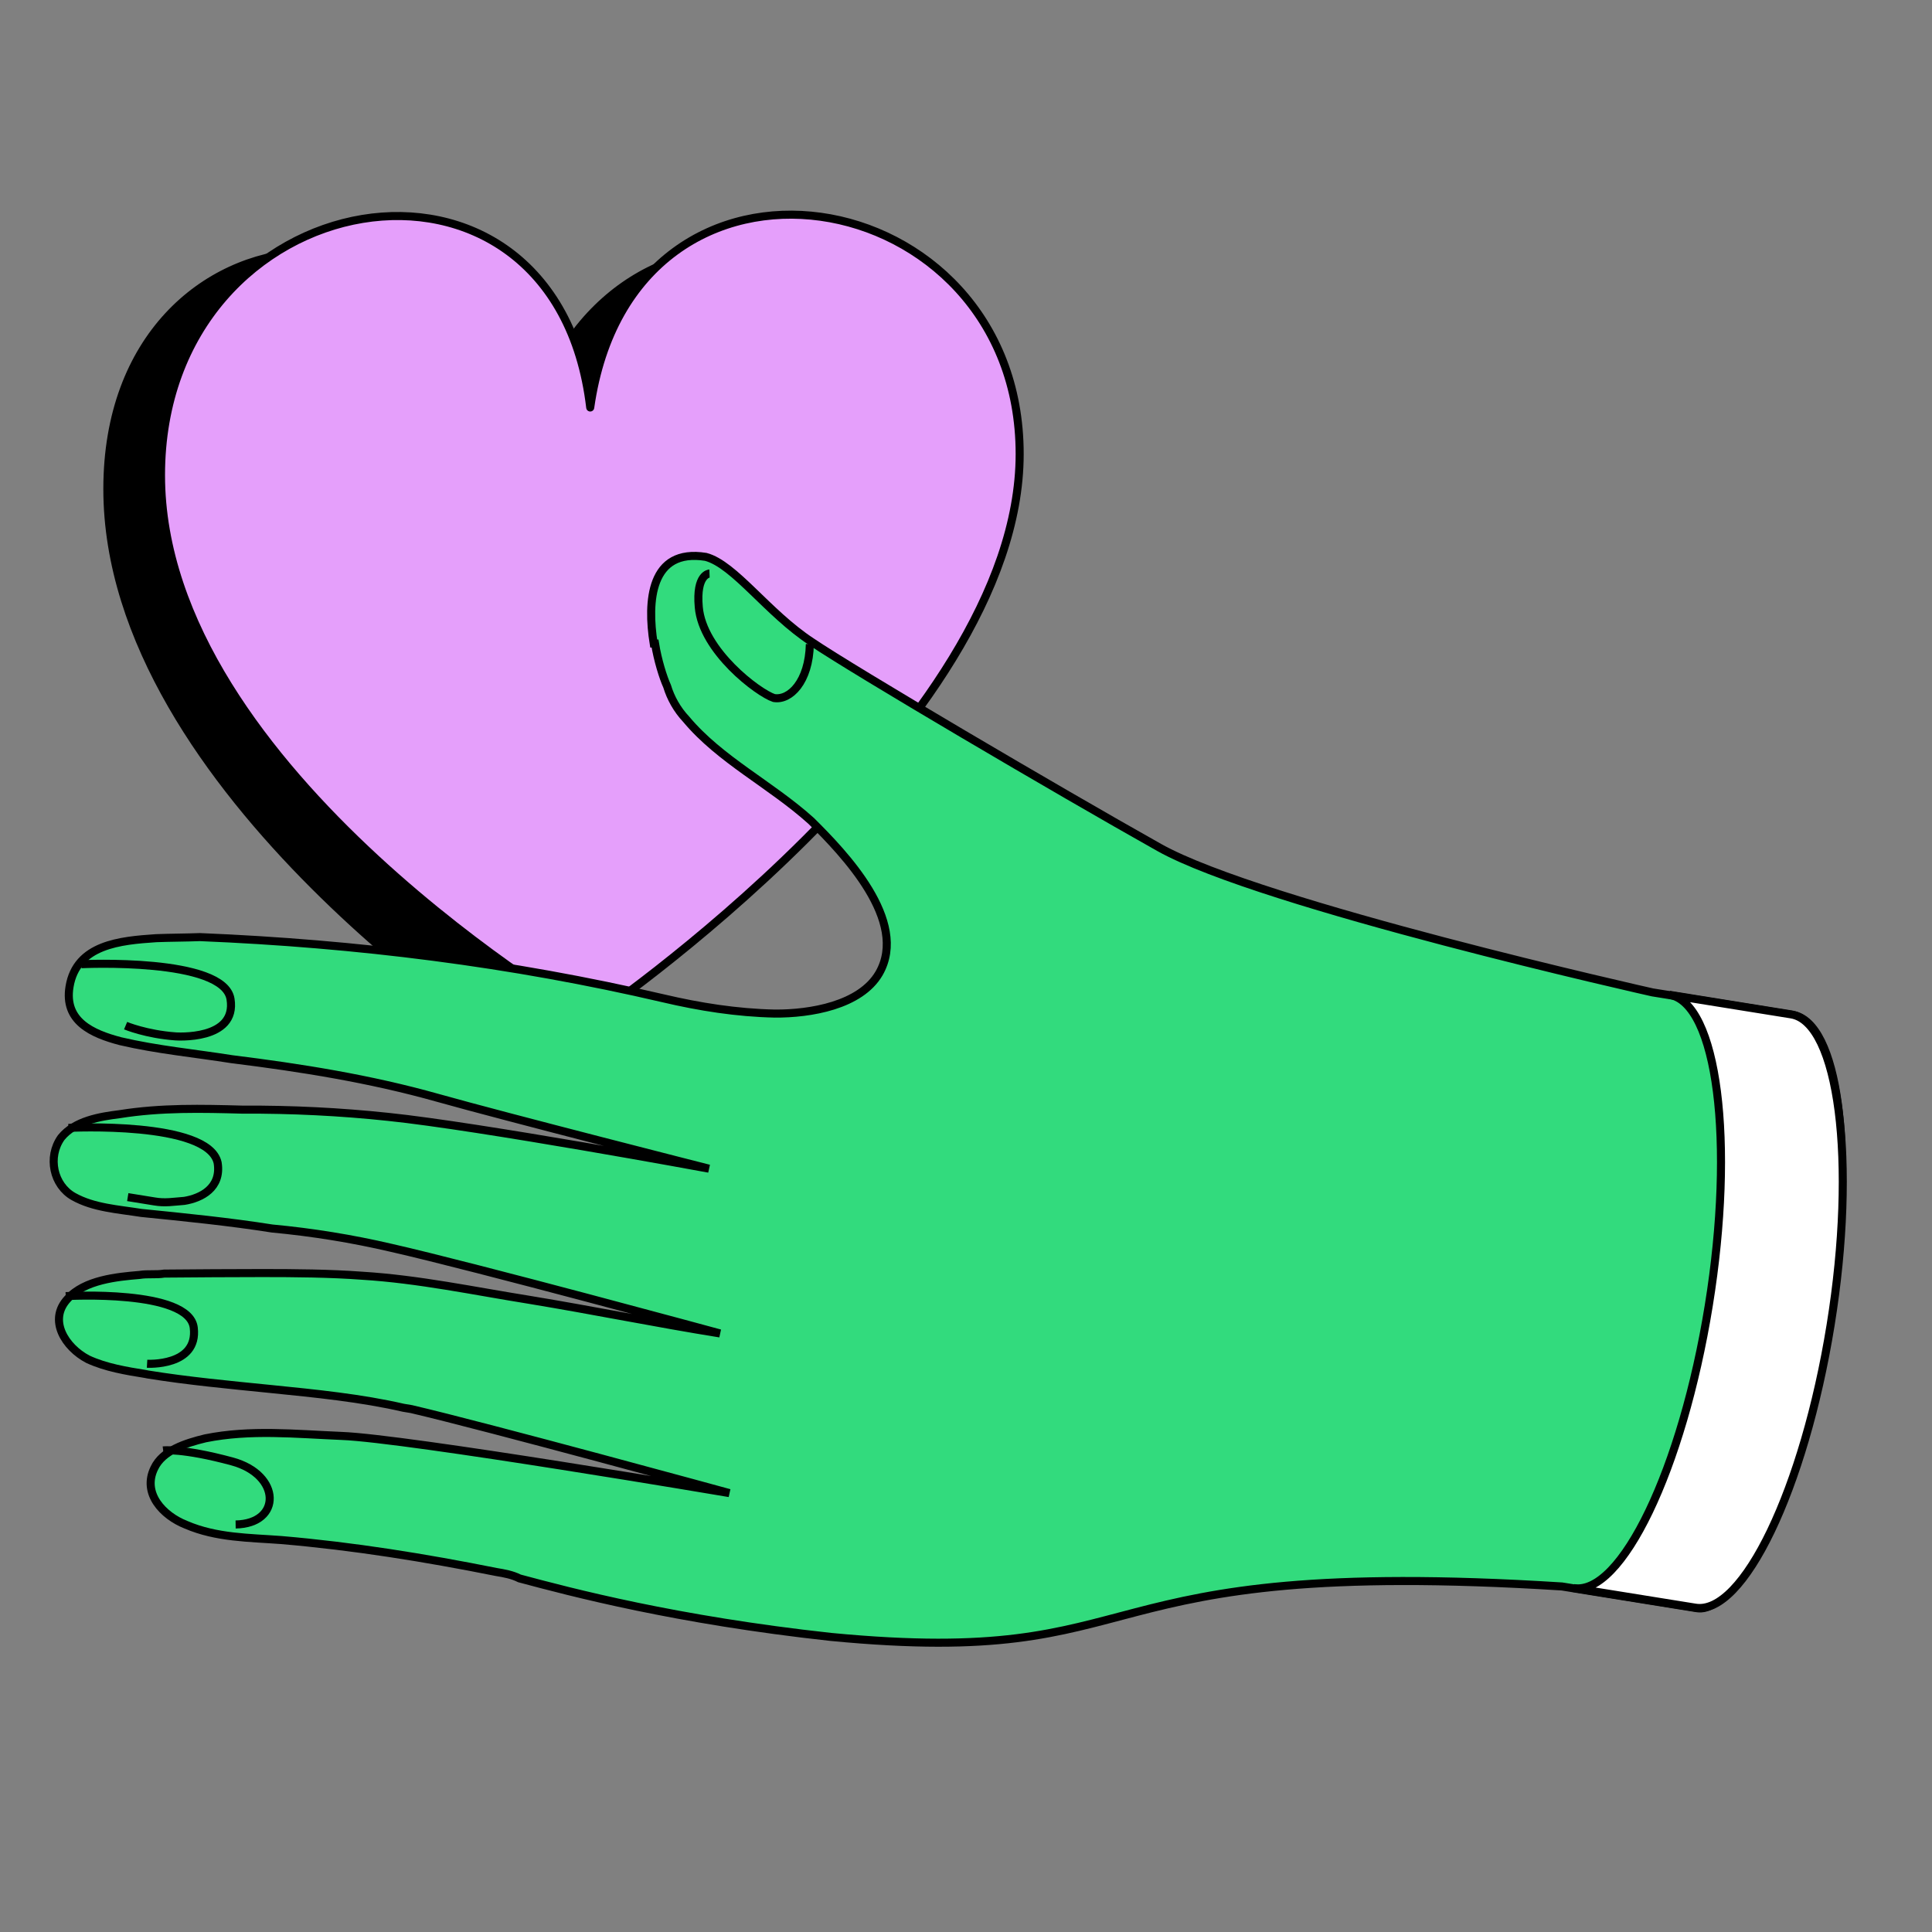
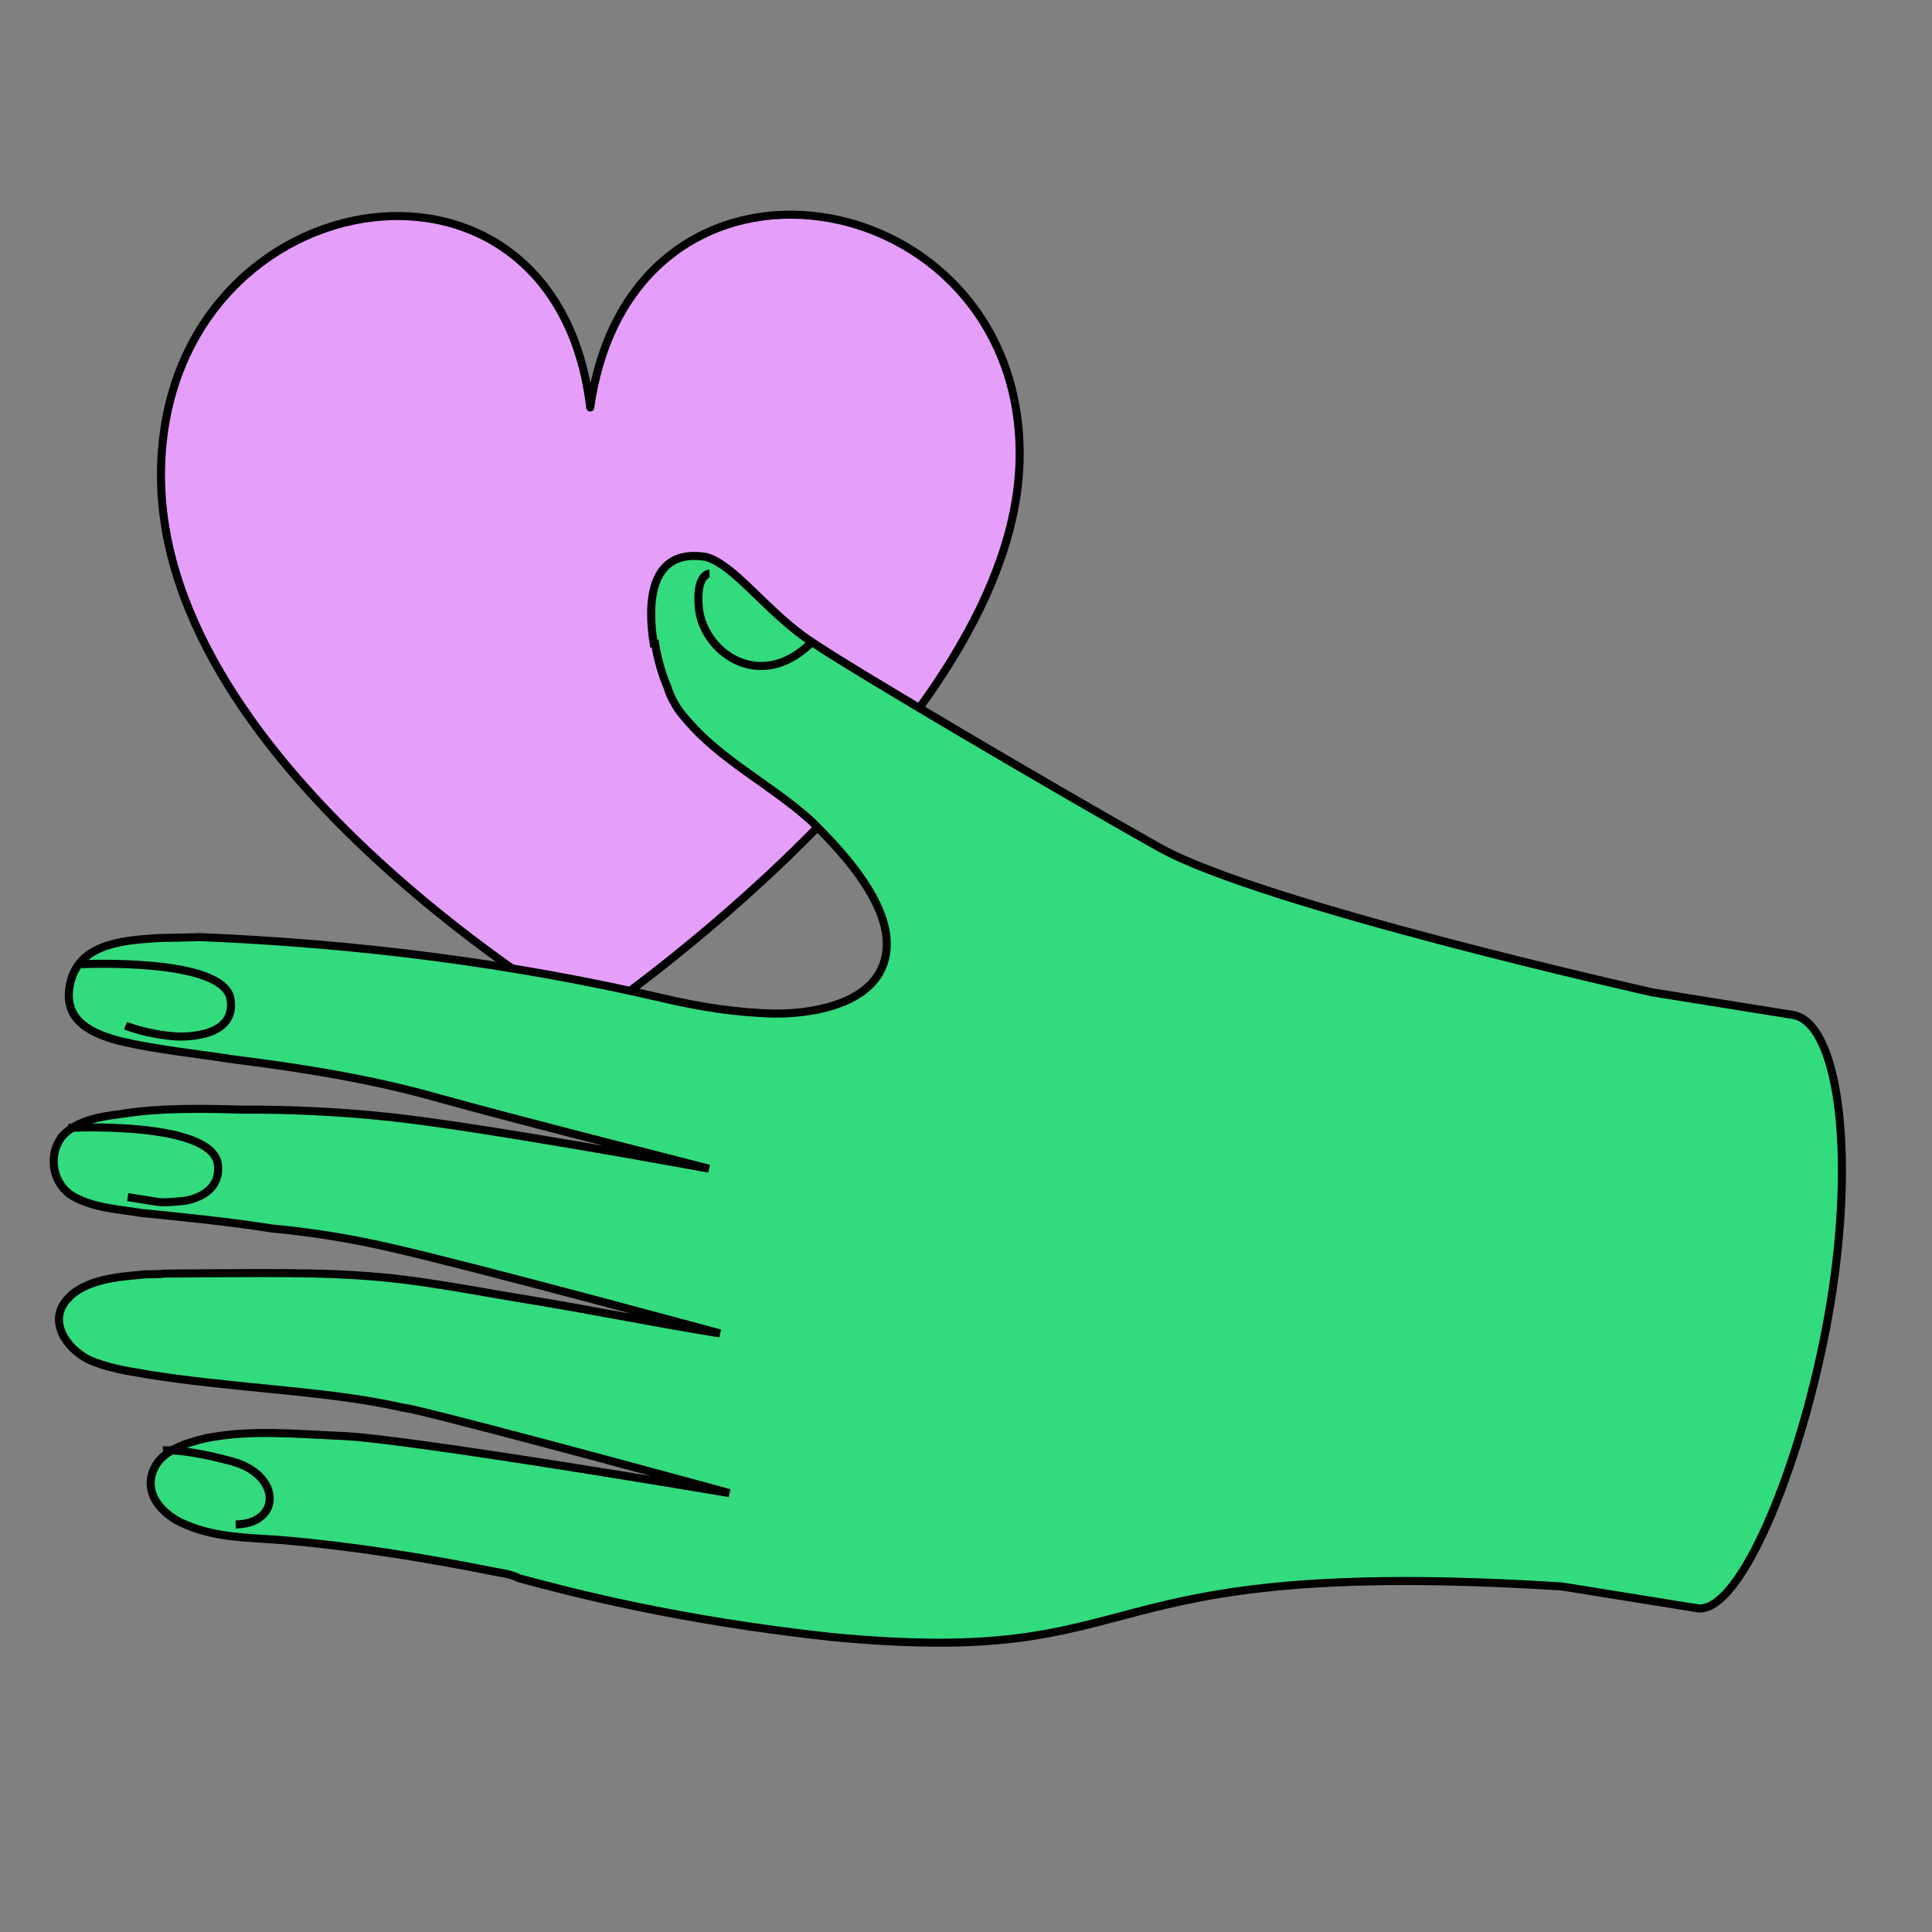
<svg xmlns="http://www.w3.org/2000/svg" width="72" height="72" viewBox="0 0 72 72" fill="none">
  <rect x="0" y="0" width="72" height="72" fill="#808080" stroke="none" />
-   <path d="M19.331 39.413C19.331 39.413 34.811 28.003 34.811 17.413C34.811 6.823 20.961 6.003 19.331 17.413C18.521 5.993 3.851 6.813 3.851 18.223C3.851 29.633 19.331 39.413 19.331 39.413Z" fill="black" />
  <path d="M21.996 38C21.996 38 38 27.166 38 16.918C38 6.67 23.566 4.17 21.996 15.186C20.69 4.121 6 6.67 6 17.71C6 28.75 21.996 38 21.996 38Z" fill="#E59FFB" stroke="black" stroke-width="0.3" stroke-linejoin="round" />
  <path fill-rule="evenodd" clip-rule="evenodd" d="M24.411 23.983C24.511 24.603 24.711 25.243 24.861 25.573C24.991 26.003 25.231 26.443 25.571 26.803C26.841 28.323 28.721 29.233 30.231 30.593C31.451 31.803 33.881 34.323 32.761 36.273C32.061 37.473 30.191 37.783 28.871 37.773C27.461 37.743 26.071 37.523 24.711 37.203C19.051 35.883 13.291 35.163 7.451 34.923C6.941 34.943 6.331 34.943 5.821 34.963C4.491 35.053 2.851 35.193 2.591 36.773C2.381 38.053 3.421 38.523 4.491 38.803C5.861 39.123 7.251 39.253 8.641 39.473C11.221 39.793 13.791 40.203 16.311 40.913C18.831 41.623 26.421 43.553 26.421 43.553C26.421 43.553 17.861 41.973 14.471 41.623C12.681 41.433 10.871 41.343 9.041 41.353C7.531 41.313 6.011 41.273 4.451 41.523C3.731 41.613 2.791 41.763 2.281 42.393C1.761 43.123 1.991 44.173 2.741 44.593C3.491 45.013 4.391 45.063 5.271 45.203C6.871 45.363 8.561 45.533 10.141 45.783C11.641 45.923 13.121 46.163 14.581 46.503C17.711 47.213 26.831 49.693 26.831 49.693C24.461 49.313 22.111 48.833 19.741 48.443C17.671 48.113 15.611 47.673 13.501 47.543C12.301 47.453 10.981 47.443 9.771 47.443C8.561 47.443 7.341 47.453 6.121 47.463C5.811 47.513 5.511 47.463 5.201 47.513C4.381 47.583 3.151 47.693 2.521 48.403C1.781 49.193 2.431 50.213 3.271 50.653C3.931 50.963 4.721 51.093 5.411 51.203L5.511 51.223C6.991 51.463 8.591 51.613 10.081 51.763C11.771 51.933 13.471 52.103 15.031 52.463L15.331 52.513C18.161 53.173 27.181 55.643 27.181 55.643C27.181 55.643 15.151 53.603 12.731 53.513C11.021 53.443 9.331 53.263 7.651 53.603C6.911 53.783 6.061 54.053 5.751 54.713C5.291 55.653 6.071 56.483 6.931 56.823C8.071 57.313 9.281 57.303 10.481 57.393C13.181 57.623 15.841 58.053 18.491 58.583C18.791 58.633 19.081 58.683 19.361 58.823C21.301 59.343 25.191 60.373 30.961 61.003C43.431 62.203 39.761 57.963 58.211 59.123L63.241 59.933C64.921 60.203 67.321 54.113 68.231 48.483C69.141 42.853 68.491 38.093 66.811 37.823L61.581 36.983C61.581 36.983 47.011 33.723 43.201 31.583C39.391 29.443 31.811 24.983 30.251 23.923C28.601 22.843 27.371 21.033 26.301 20.753C24.231 20.423 24.111 22.423 24.361 23.983H24.411Z" fill="#32DB7D" stroke="black" stroke-width="0.3" stroke-miterlimit="10" />
-   <path fill-rule="evenodd" clip-rule="evenodd" d="M63.181 59.913C64.961 60.203 67.231 55.503 68.221 49.383C69.211 43.263 68.521 38.083 66.751 37.803L62.211 37.073C63.991 37.363 64.671 42.533 63.681 48.653C62.691 54.773 60.421 59.473 58.641 59.183L63.181 59.913Z" fill="white" stroke="black" stroke-width="0.3" stroke-miterlimit="10" />
  <path d="M2.551 42.033C2.551 42.033 7.761 41.763 8.111 43.333C8.261 44.273 7.491 44.653 6.871 44.753C6.461 44.783 6.151 44.843 5.751 44.773L4.761 44.613" stroke="black" stroke-width="0.3" stroke-miterlimit="10" />
  <path d="M3.031 35.933C3.031 35.933 8.341 35.673 8.591 37.233C8.841 38.793 6.541 38.623 6.541 38.623C5.441 38.543 4.681 38.223 4.681 38.223" stroke="black" stroke-width="0.3" stroke-miterlimit="10" />
-   <path d="M2.451 48.303C2.451 48.303 7.051 48.033 7.221 49.483C7.391 50.933 5.481 50.823 5.481 50.823" stroke="black" stroke-width="0.3" stroke-miterlimit="10" />
  <path d="M6.081 54.053C6.081 54.053 6.801 53.963 8.651 54.463C10.491 54.963 10.501 56.783 8.781 56.813" stroke="black" stroke-width="0.3" stroke-miterlimit="10" />
-   <path d="M30.181 24.003C30.151 25.413 29.431 26.113 28.841 26.013C28.261 25.823 26.181 24.263 26.041 22.623C25.931 21.393 26.441 21.373 26.441 21.373" stroke="black" stroke-width="0.3" stroke-miterlimit="10" />
+   <path d="M30.181 24.003C28.261 25.823 26.181 24.263 26.041 22.623C25.931 21.393 26.441 21.373 26.441 21.373" stroke="black" stroke-width="0.3" stroke-miterlimit="10" />
</svg>